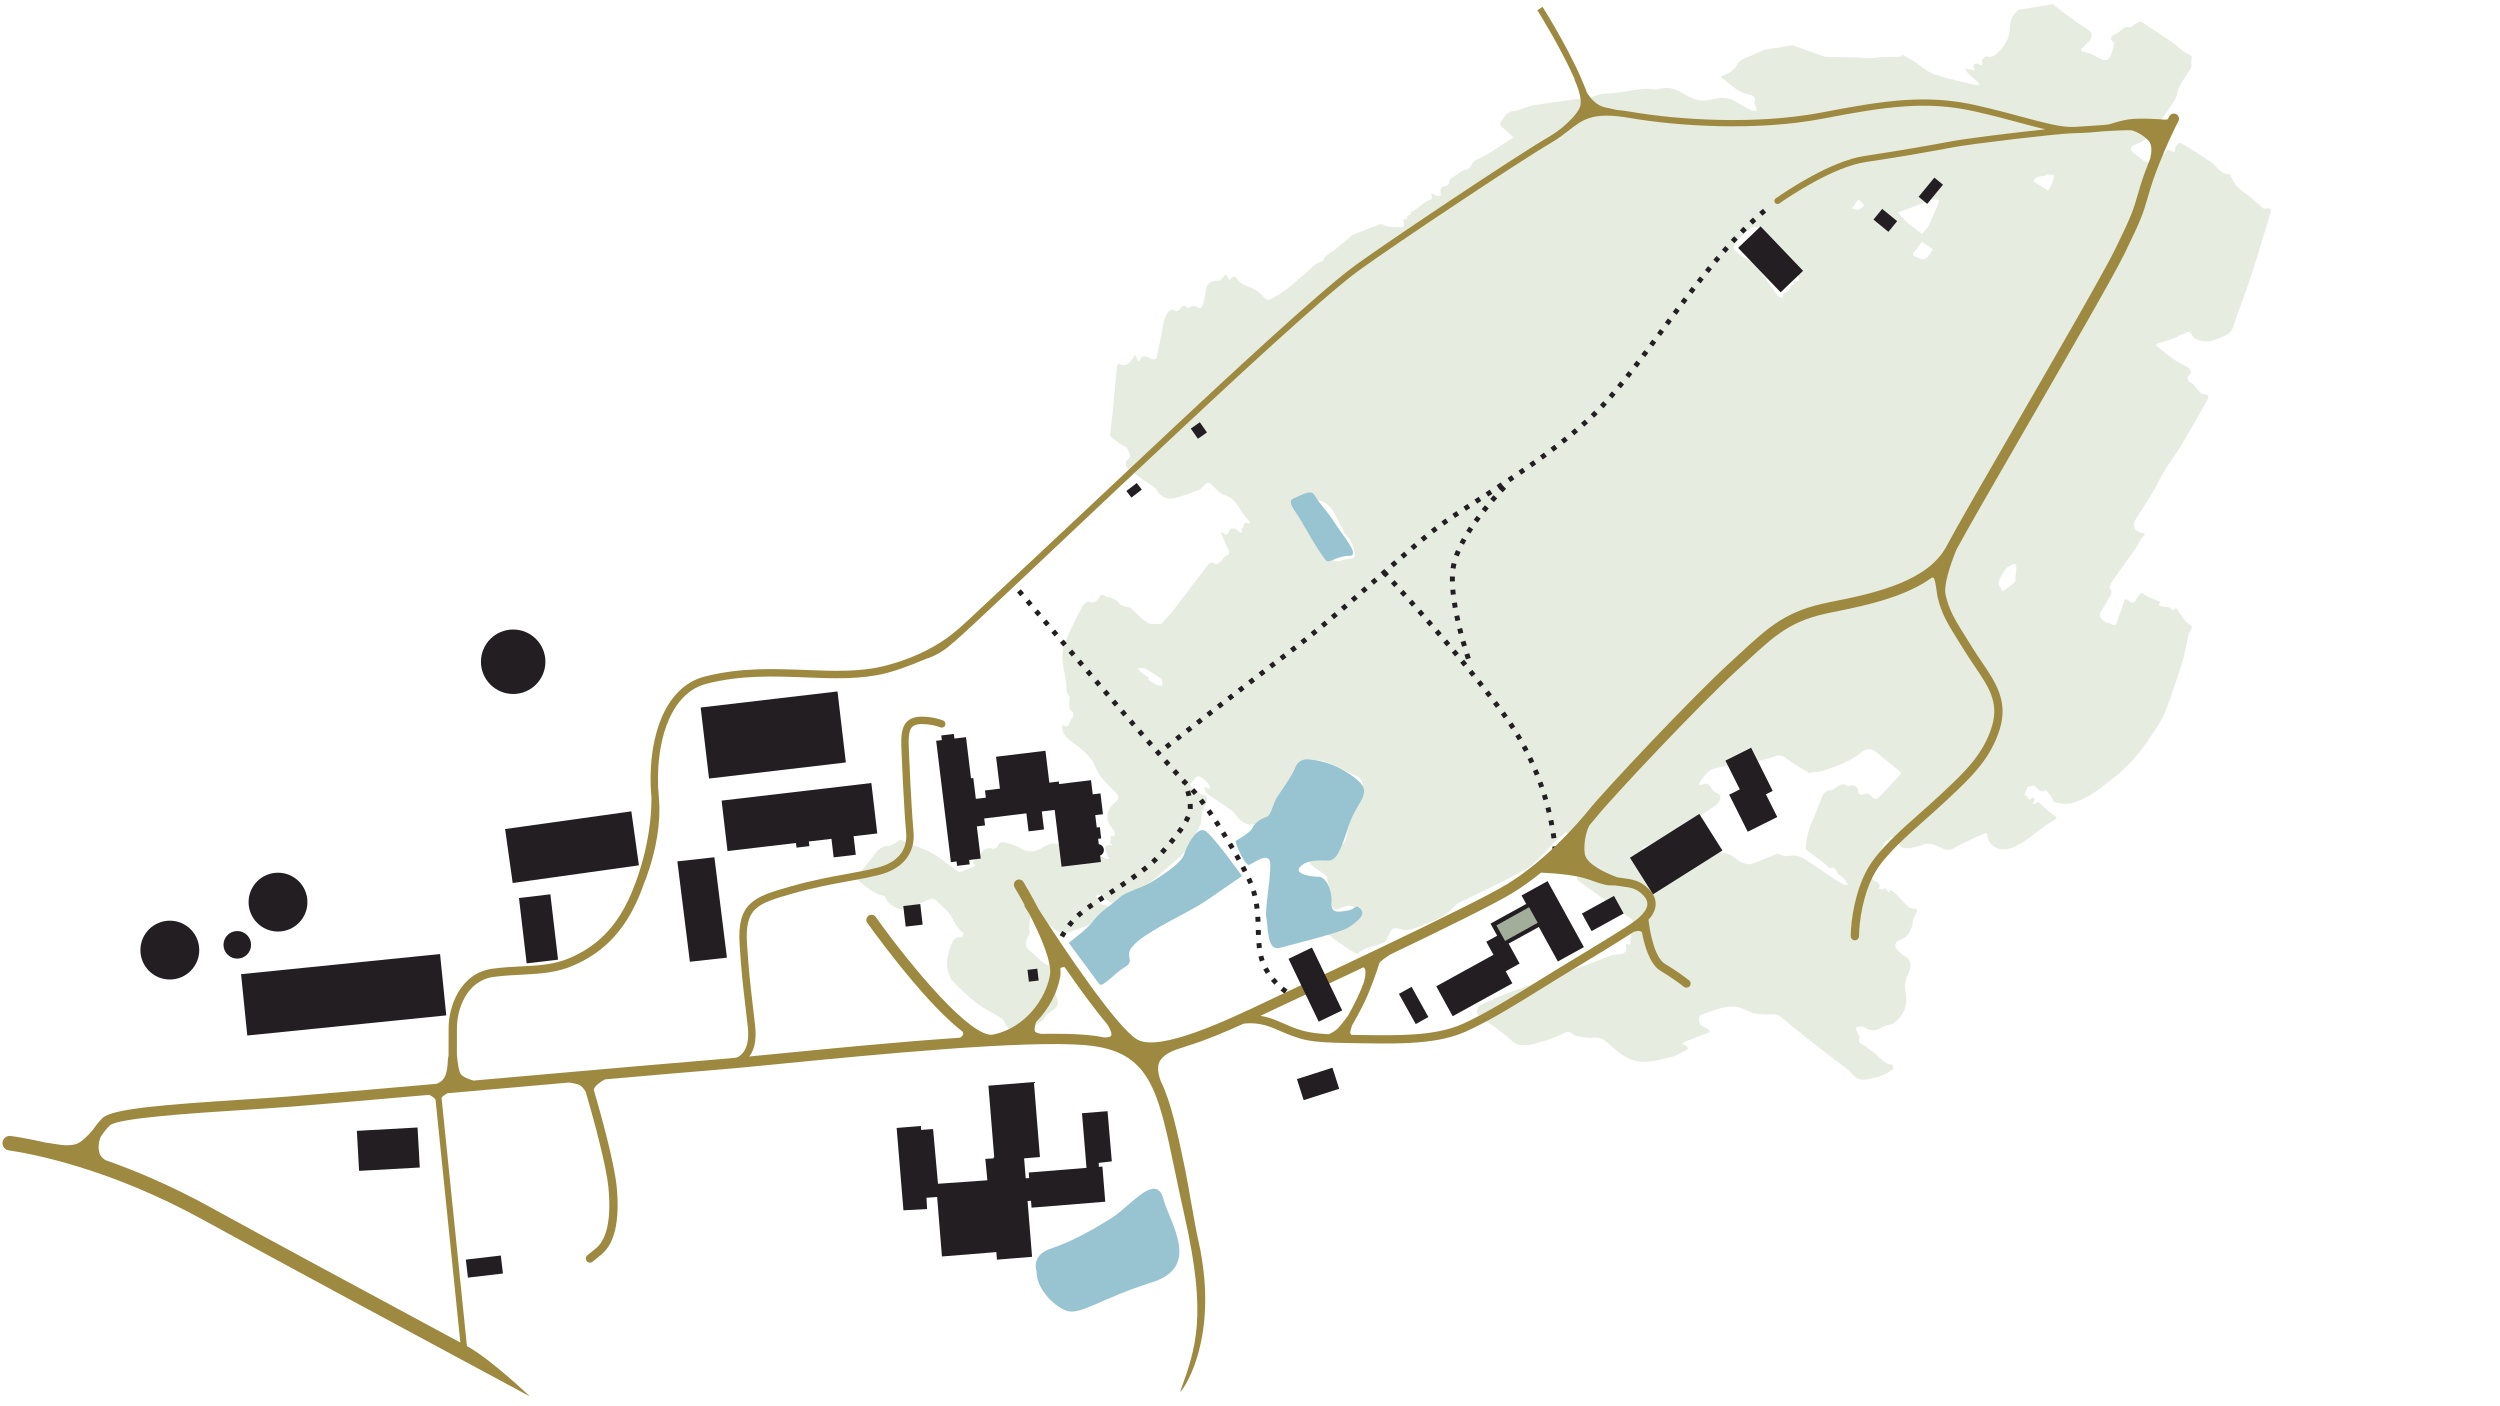
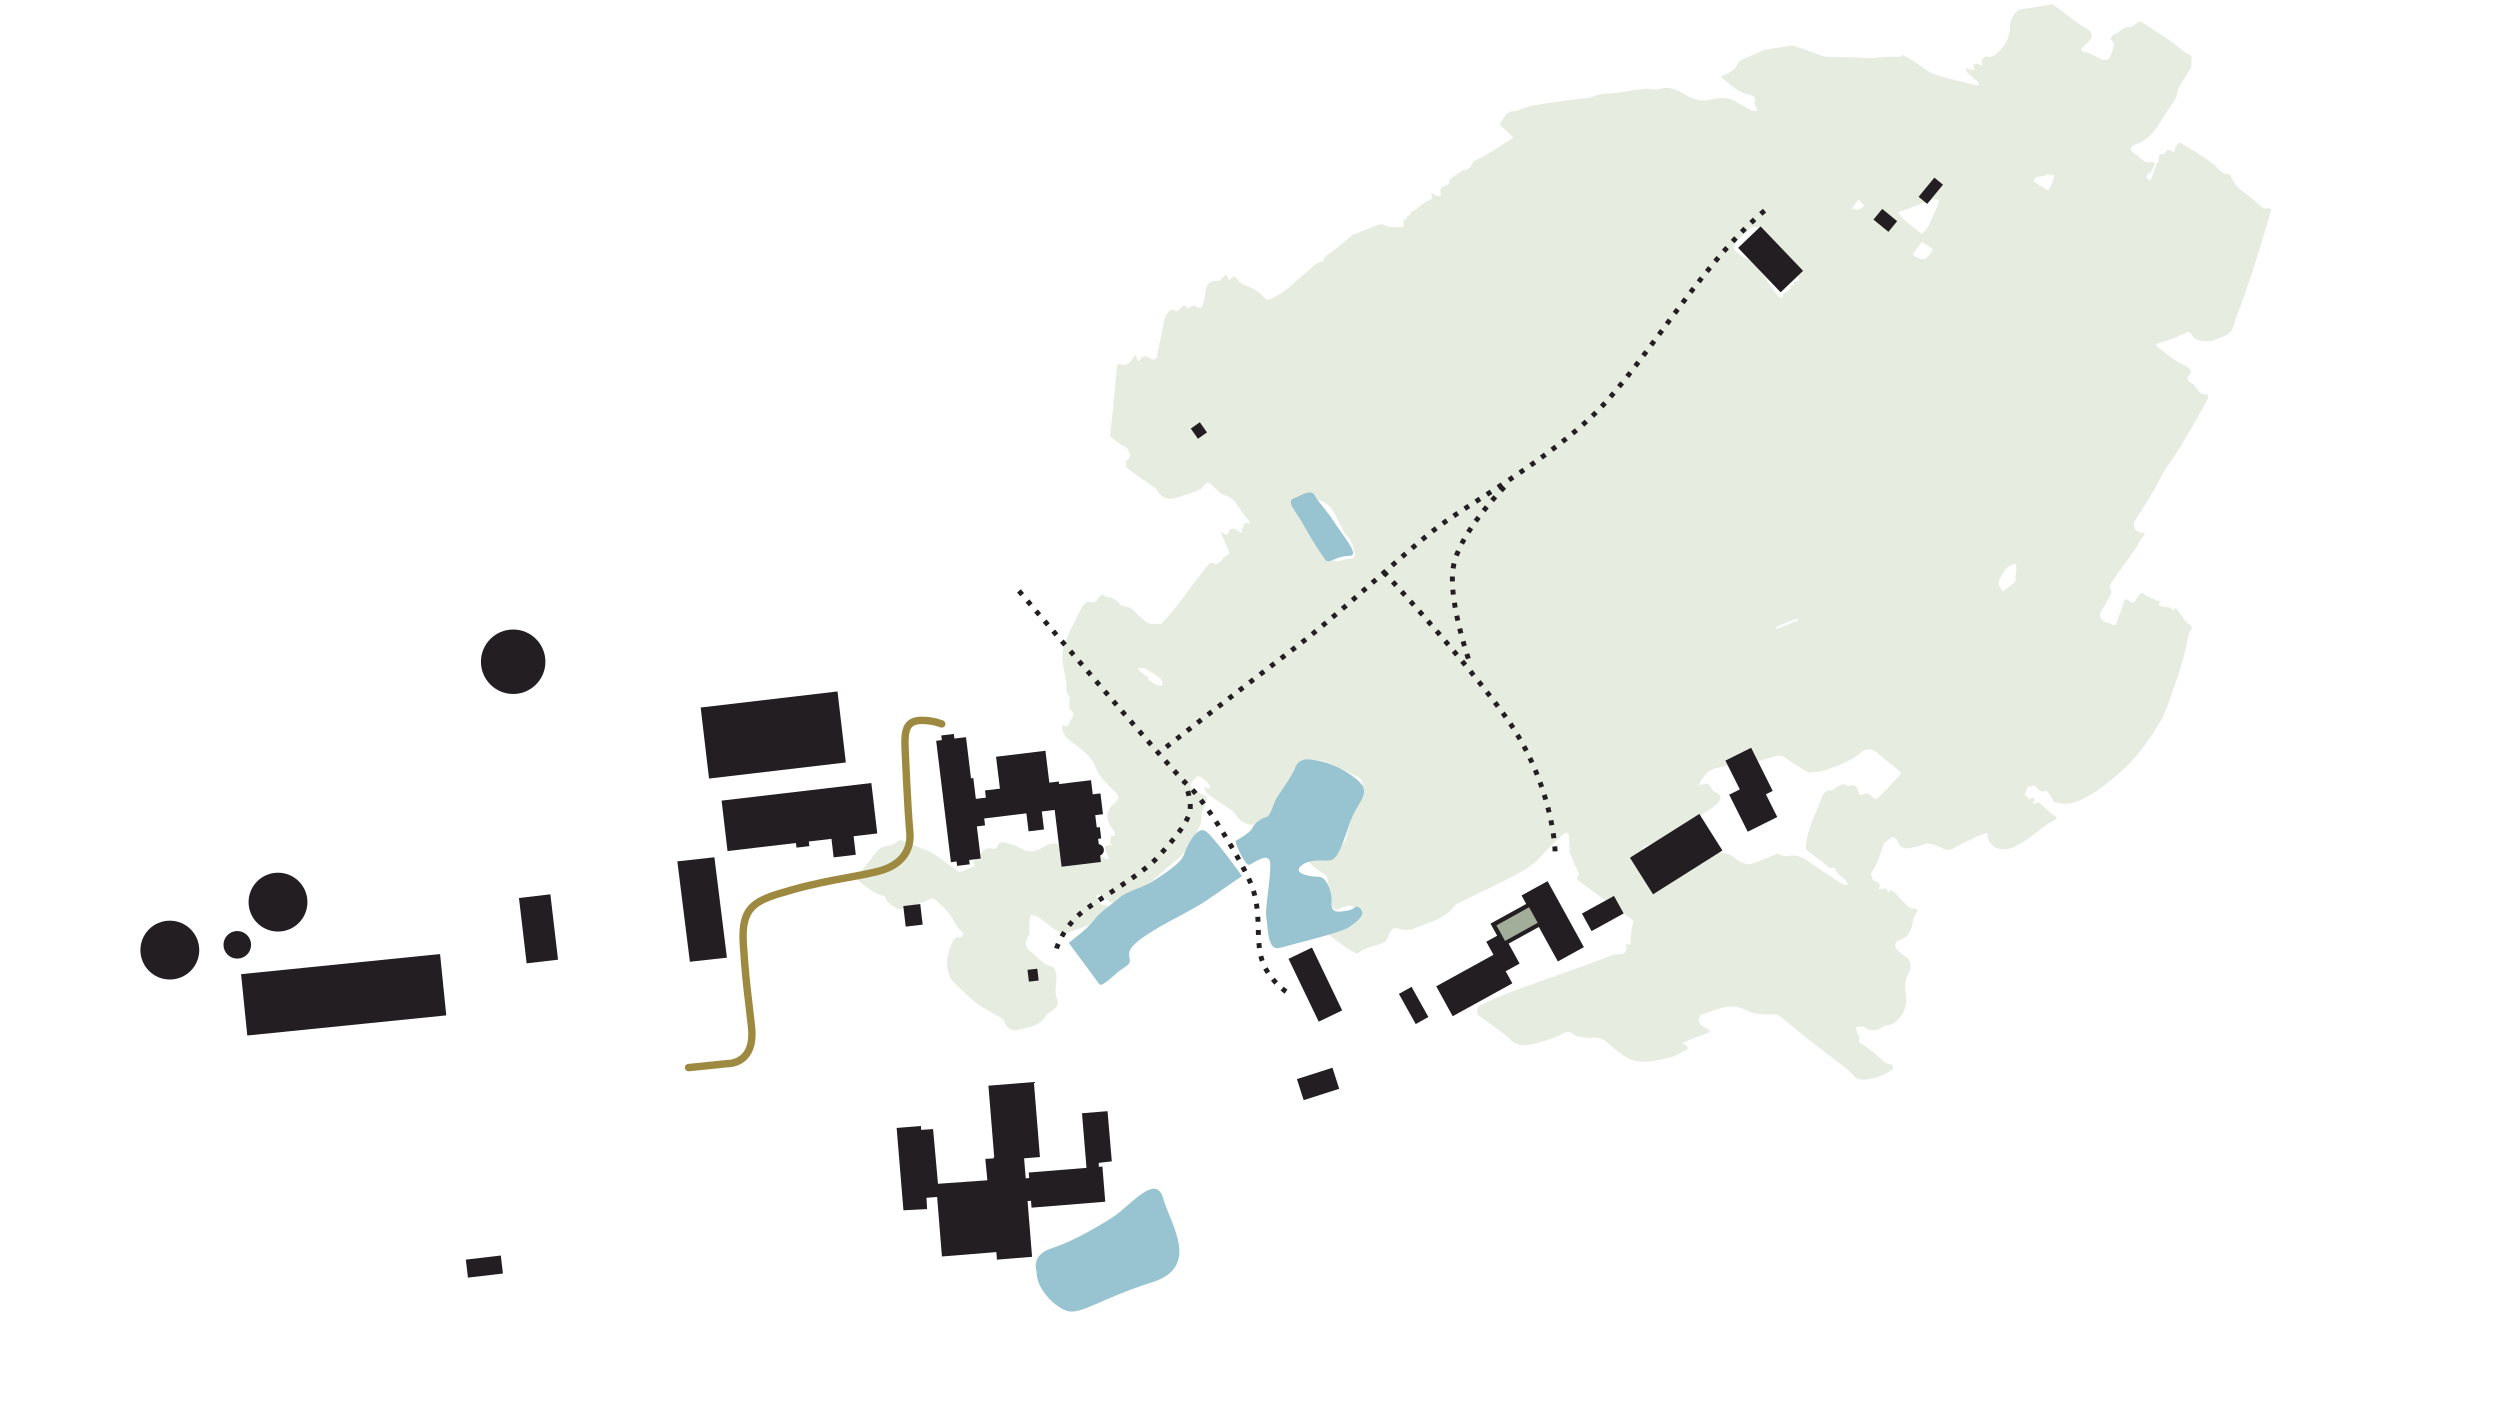
<svg xmlns="http://www.w3.org/2000/svg" id="Layer_1" data-name="Layer 1" viewBox="0 0 1600 900">
  <defs>
    <style>
      .cls-1 {
        fill: #e6ecdf;
      }

      .cls-2 {
        fill: #98c4d1;
      }

      .cls-3 {
        fill: #9e8940;
      }

      .cls-4 {
        fill: #221e21;
      }

      .cls-5 {
        fill: #a2ae99;
      }
    </style>
  </defs>
  <g>
    <path class="cls-1" d="m1129.49,31.82c5.96-.94,11.91-1.88,17.87-2.81,6.61,2.38,13.21,4.79,19.85,7.11.98.34,2.13.28,3.2.31,6.16.13,12.33.2,18.49.36,2.68.07,5.35.52,8.02.45,3.16-.09,6.31-.66,9.47-.81,3.15-.14,6.32.06,9.47-.07.66-.02,1.55-1.33,1.89-1.17,2.47,1.21,4.89,2.56,7.21,4.04,4.35,2.78,8.27,6.68,12.99,8.31,8.81,3.05,18.06,4.81,27.14,7.07.53.13,1.16-.16,1.75-.26-.31-.6-.48-1.34-.94-1.77-2.06-1.92-4.28-3.66-6.28-5.64-.79-.79-1.17-2-1.73-3.02,1.17.18,2.35.31,3.51.55.86.18,1.68.52,2.51.78-.25-.67-.61-1.33-.73-2.03-.11-.68-.23-1.83.1-2.03.7-.41,1.88-.71,2.52-.38,1.96,1.01,3.39,2.18,2.51-1.59-.2-.84,2.26-3.35,2.85-3.16,3.94,1.29,5.7-.83,8.29-3.33,4.48-4.3,6.63-9.14,6.86-15.11.18-4.7,1.88-8.64,5.83-11.44,7.21-1.13,14.42-2.27,21.63-3.41,5.38,4.03,10.71,8.11,16.14,12.05,2.62,1.9,5.67,3.28,8.02,5.43.86.79.92,3.61.16,4.71-1.59,2.32-4,4.08-5.95,6.18-.24.26.06,1.59.38,1.71,2.3.83,4.92,1.06,6.98,2.26,9.2,5.36,10.49,4.91,13.35-5.63.21-.75.27-2.05-.15-2.37-3.65-2.79-.36-4.92,1.24-5.43,3.21-1.01,4.76-5.31,9.01-4.18.89.24,2.25-1.26,3.38-1.98.23-.15,3.62-1.91,3.75-1.83,6.67,4.38,13.41,8.67,19.98,13.2,3.31,2.28,6.07,5.51,9.6,7.3,2.11,1.07,3.57,1.27,2.89,4.03-.42,1.73.33,3.9-.45,5.34-2.23,4.11-5.19,7.83-7.41,11.94-1.23,2.29-1.08,5.32-2.35,7.56-2.57,4.52-5.92,8.61-8.55,13.11-4.1,7.03-8.67,13.26-16.87,16.17-4.11,1.46-4.11,4.09-.28,6.35,3.31,1.95,5.47,6.48,10.53,4.92.46-.14,1.25.81,1.89,1.26-.66,1.53-1.11,3.2-2.04,4.55-.81,1.17-2.48,1.81-3.14,3.02-.33.59.72,1.98,1.28,2.94.05.08,1.47-.29,1.61-.68,1.21-3.27,2.27-6.6,3.37-9.92.43-.43,1.16-.8,1.25-1.29.44-2.28-.64-5.55,3.67-5.03.2.02.52-.34.65-.6,1.26-2.38,1.27-2.41,3.32-1.48,1.81.83,3.4,1.96,3.09-1.7-.09-1.09,2.88-3.59,3.24-3.38,6.49,3.81,12.85,7.85,19.12,12.03,4.15,2.76,6.47,8.22,12.52,8.33.56,0,1.03,1.95,1.64,2.94,1.08,1.75,1.95,3.77,3.42,5.1,2.96,2.68,6.33,4.91,9.42,7.46,2.36,1.95,4.52,4.14,6.86,6.11.43.36,1.36.38,1.98.23,3.28-.8,3.42.62,2.62,3.23-3.34,10.86-6.47,21.78-9.88,32.61-2.48,7.86-5.25,15.63-7.98,23.41-1.88,5.38-4.26,10.61-5.75,16.09-.89,3.28-2.86,4.86-5.55,6.09-1.83.83-3.76,1.45-5.57,2.32-4.51,2.14-13.2,1.47-14.98-2.29-2.26-4.78-4.57-1.3-6.75-.9-1.59.29-2.95,1.65-4.53,2.21-3.5,1.25-7.09,2.25-10.61,3.45-.67.23-1.2.88-1.79,1.33.6.41,1.22.78,1.78,1.22,3.28,2.59,6.41,5.41,9.85,7.75,2.98,2.02,6.42,3.38,9.44,5.35.96.63,1.98,3.16,1.75,3.35-3.6,2.98-3.02,5.07,1,6.89.63.28.9,1.26,1.45,1.81,1.67,1.69,3.32,4.61,5.12,4.72,4.7.3,3.59,2.37,2.22,4.79-5.38,9.5-10.7,19.03-16.32,28.39-3.44,5.72-7.54,11.04-11.05,16.72-2.51,4.07-4.37,8.53-6.82,12.63-3.73,6.23-7.79,12.27-11.59,18.46-1.94,3.15.06,7.22,3.8,7.78,2.39.36,3.39.44,1.08,2.87-2,2.1-2.94,5.14-4.65,7.57-4.53,6.45-9.3,12.73-13.8,19.21-1.24,1.78-3.17,5.08-2.55,5.81,2.27,2.69.36,4.51-.57,6.37-1.54,3.08-3.59,5.91-5.28,8.91-.42.76-.61,1.85-.44,2.7.41,2.07,3.52,4.43,5.26,4.26.31-.03.72-.06.92.1,3.92,3.29,4.44.26,5.34-2.68,1.01-3.29,2.62-6.41,3.49-9.73.68-2.59,1.05-3.9,3.76-1.58,1.99,1.71,3.64,1.01,4.67-1.55.5-1.25,1.62-2.29,2.59-3.3.25-.27,1.1-.27,1.49-.06,1.22.68,2.28,1.69,3.54,2.26,2.54,1.14,5.17,2.07,7.75,3.09-.23.25-.54.47-.67.76-.19.41-.49,1.15-.33,1.29,2.38,2.19,6.67-.23,8.49,3.45.03.07.39.09.44.02,2.53-3.17,3.13.41,4,1.37,2.12,2.3,3.37,5.77,5.88,7.25,3.06,1.81,2.51,2.51.9,4.96-1.34,2.04-1.34,4.96-1.93,7.48-.87,3.68-1.55,7.42-2.65,11.03-1.96,6.48-3.99,12.96-6.32,19.32-2.53,6.9-4.51,14.24-8.37,20.36-7.88,12.49-16.1,24.79-28.05,34.22-8.84,6.98-17.31,14.38-28.38,17.37-3.32.9-7.24.07-10.77-.55-.96-.17-1.46-2.5-2.32-3.74-1-1.45-2.16-2.79-3.26-4.18-2.54,2.21-5.16-.1-5.88-1.31-1.85-3.1-3.94-.21-5.7-.94-.79,1.9-1.58,3.8-2.37,5.7,2.06-1.08,2.45,5.35,5.2,1.15.57.52,1.71,1.4,1.63,1.52-2.48,3.89-.84,3.08,1.82,1.76.45-.23,1.73,1.01,2.53,1.69,2.46,2.1,4.65,4.6,7.35,6.32,2.63,1.68,3.06,2.09,0,3.82-9.26,5.24-16.44,13.49-26.68,17.39-7.22,2.75-14.86-.85-15.43-8.21-.04-.49-.25-.97-.38-1.45-2.59,1.02-5.24,1.91-7.75,3.11-4.49,2.13-9.01,4.23-13.28,6.74-3.1,1.82-5.72.95-8.45-.37-3.74-1.81-7.34-3.7-11.76-1.79-2.42,1.05-5.11,1.57-7.73,2.04-4.8.86-6.91-.7-8.35-5.16-.3-.92-2.75-2.16-3.2-1.84-2.25,1.61-5.24,3.33-5.99,5.65-1.95,6.07-3.85,12.06-7.41,17.44-.41.62.32,1.93.41,2.93.27,3.08,7.11,2.05,4.37,6.98.88.16,1.95.72,2.61.41,1.84-.88,1.71-.98,2.6.56.38.66,1.11,1.13,1.67,1.68-.09-4.31,2.02.18,2.79-.7,1.52,1.62,2.97,3.31,4.58,4.83,2.23,2.1,4.48,5.62,6.92,5.8,6.14.44,2.52,2.96,1.73,5.06-.38,1.01-1.01,2.02-1.05,3.05-.21,5.12-3.49,10.91-7.91,11.96-3.12.74-3.68,2.84-3.12,4.69.55,1.82,2.59,3.27,4.14,4.7,1.15,1.07,2.87,1.61,3.82,2.8,2.63,3.28,1.4,6.8-.12,10.09-1.68,3.63-2.23,7.04-1.46,11.23,1.48,8.07-.8,15.36-8.02,20.18-1.68,1.13-4.46.64-6.1,1.8-4.29,3.01-8.16,3.57-12.64.32-1.09-.79-3.46.17-5.24.32.42,1.32.78,2.67,1.3,3.95.35.85,1.54,1.89,1.32,2.37-1.96,4.2,2.12,4.34,3.9,5.93,1.59,1.41,3.35,2.66,5.11,3.86,3.89,2.64,6.25,7.62,11.86,7.77.22,0,.83,2.76.5,2.95-3.1,1.82-6.22,3.92-9.63,4.84-5.63,1.53-12.13,3.8-16.52-1.69-2.4-3-5.18-4.81-8.06-6.97-9.15-6.85-18.1-13.97-27.08-21.05-3.75-2.96-7.31-6.16-11.1-9.06-1.03-.79-2.61-1.36-3.89-1.28-6.28.39-12.51.18-18.16-2.76-10.18-5.29-19.12.22-28.32,3.01-2.25.68-1.96,5.55.18,7.02,1.17.8,2.58,1.24,3.72,2.07,1.03.76,2.91,1.69-.05,2.72-4.61,1.6-9.14,3.44-13.68,5.25-.92.37-1.71,1.05-2.57,1.59.73.26,1.55.4,2.18.81,1.78,1.16,2.61,2.36-.08,3.55-3,1.34-5.8,3.37-8.92,4.1-9.27,2.17-18.85,5.27-28.02.59-4.95-2.53-9.08-6.71-13.42-10.32-2.85-2.38-5.74-3.17-9.53-2.59-2.8.43-5.82-.77-8.76-.88-3.06-.12-4.61-4.52-8.68-2.28-4.3,2.37-9.03,4.15-13.78,5.44-4.68,1.28-9.28,3.1-14.5,2.27-4.44-.7-6.52-3.96-9.53-6.38-5.4-4.35-11.26-8.12-16.82-12.28-2.06-1.54-1.35-5.86.97-6.88,6.58-2.88,13.06-6.05,19.81-8.51,21.51-7.84,43.23-15.15,64.59-23.4,2.86-1.1,10.74,1.27,8.58-6.94,0-.04.54-.36.68-.29,3.55,1.9,2.12-1.06,2.3-2.36.45-3.3.47-6.7,1.39-9.86.63-2.18.29-2.89-1.52-4.17-11.04-7.8-21.94-15.79-32.82-23.8-1.83-1.35-1.67-1.52-.26-3.62.2-.3.22-.87.08-1.2-1.97-4.65-4-9.28-5.96-13.94-.11-.26.37-.71.34-1.06-.24-3.48-.47-6.97-.9-10.43-.04-.31-1.84-.89-2.2-.6-2.52,2.07-4.93,4.29-7.28,6.55-5.69,5.46-10.57,12.24-17.16,16.18-12.63,7.55-26.23,13.48-39.41,20.13-2.36,1.19-5.26,2.07-6.8,3.98-4.65,5.78-10.75,8.81-17.54,11.12-5.59,1.9-11.23,5.69-17,3.71-6.21-2.13-6.69,1.75-8.29,5.3-.4.9-.77,2.04-1.5,2.52-5.42,3.54-12.77,2.78-17.56,7.81-.12.12-.6.01-.85-.11-1.71-.87-3.53-1.6-5.1-2.69-4.51-3.13-9.01-6.29-13.32-9.69-1.64-1.29-2.76-3.26-4.11-4.92,2.5-.85,4.96-1.84,7.5-2.51,4.11-1.08,8.32-1.77,12.4-2.95,3.63-1.05,5.65-3.18,1.86-6.33-1.27-1.05-3.5-1.66-5.12-1.41-2.45.37-4.71,1.89-7.16,2.42-.74.16-2.49-1.22-2.66-2.1-1.15-5.97-1.94-12.01-3.02-17.99-.17-.93-1.05-1.92-1.87-2.52-2.59-1.93-5.51-3.47-7.89-5.61-1.62-1.47-2.55-3.7-3.8-5.59,2.27-1.31,4.41-3.11,6.85-3.81,3.61-1.03,7.48-1.08,11.16-1.92,3.71-.85,6.93-2.49,7.82-6.82.87-4.22,1.78-8.45,3.07-12.55,2.02-6.43,4.27-12.79,6.61-19.1,1.48-3.98-.45-5.98-3.68-7.54-5.49-2.65-10.93-5.38-16.44-7.98-6.11-2.89-13.72-3.02-17.75,3.23-5.96,9.22-12.1,18.34-18.53,27.23-5.68,7.85-15.26,12.41-22.26,4.87-1.53-1.65-2.59-3.84-4.35-5.12-5.06-3.68-10.42-6.93-15.52-10.54-1.03-.73-1.45-2.31-2.09-3.53-.19-.35-.16-.82-.23-1.23.39.22.76.53,1.18.65.93.27,1.89.44,2.84.65-.32-1.03-.37-2.28-1.01-3.03-1.29-1.52-2.8-2.91-4.43-4.05-.88-.62-2.83-1.21-3.2-.8-1.67,1.79-4.49,4.49-4.01,5.85.73,2.11,3.75,3.51,5.94,4.99,1.46.99,4.14,1.28,4.53,2.47.48,1.44-.82,3.51-1.42,5.28-.57,1.66-1.45,3.23-1.81,4.92-.57,2.71-.07,5.89-1.32,8.16-4.14,7.57-7.23,15.57-14.55,21.45-11.06,8.88-20.63,19.53-33.92,25.56-6.94,3.15-7.91,3.31-13.43-1.87-.85-.8-2.35-.97-3.59-1.23-.22-.05-.97,1.3-.93,1.33,2.12,1.71,1.92,6.07,6.19,5.43.39-.06,1.44,1.57,1.39,1.62-3.54,3.57-6.78,7.63-10.9,10.36-3.56,2.35-8.21,2.99-12.23,4.73-3.78,1.63-7.32,1.06-10.48-.93-3.66-2.31-6.84-5.36-10.44-7.77-1.54-1.04-3.62-1.28-5.45-1.89-.31,2.35-.72,4.7-.9,7.06-.15,2.05.79,4.68-.17,6.07-3.01,4.36-2.6,7.75,1.55,10.82,4.3,3.18,7.2,8.2,13.2,9.31,1.28.24,2.69,3.47,2.82,5.4.33,4.85-1.43,10.28.21,14.48,2.34,5.99-1.74,7.2-4.67,9.72-.46.4-1.37.47-1.6.92-3.65,7.29-11.09,8.06-17.68,9.84-3.93,1.06-7.84-.08-9.36-4.96-.36-1.17-1.72-2.22-2.87-2.93-4.86-2.98-10.16-5.38-14.66-8.81-5.43-4.14-10.36-8.97-15.19-13.81-1.64-1.64-2.69-4.12-3.37-6.41-1.73-5.88-.43-11.57,1.84-17.11,1.21-2.97,2.29-5.94,6.57-5.04.3.06,1.57-2.53,1.45-2.62-3.76-2.77-5.61-6.73-7.87-10.66-2.27-3.93-6.32-6.84-9.58-10.21-1.75-1.8-3.04-1.63-5.56-.43-5.48,2.61-11.42,4.61-17.38,5.7-2.24.41-5.29-2.1-7.56-3.82-1.45-1.1-1.92-4.34-3.25-4.61-6.96-1.44-11.7-6.2-16.87-10.33-.38-.3-.24-1.89.2-2.46,3.64-4.7,7.65-9.13,11.04-14,2.33-3.35,5.03-5.06,9.07-5.15,1.2-.03,2.42-.93,3.57-1.54,1.39-.73,3.18-2.59,4.02-2.22,5.08,2.28,10.27,4.19,15.43,6.19,6.81,2.63,12.55,7.98,18.76,12.15,1.18.79,2.63,2.46,3.49,2.2,3.45-1.05,6.73-2.69,10.06-4.12-3.83-3.07,1.1-3.87,1.85-5.13,1.86-3.13,3.93-7.2,9.17-5.65.83.24,2.74-.62,2.98-1.35,1.43-4.35,4.72-2.59,7.16-2.06,2.87.62,5.75,1.83,8.27,3.37,5.29,3.23,10.15,1.41,14.53-1.3,4.21-2.62,7.93-2.64,11.96-.26,3.92,2.32,7.79,4.74,11.74,7.01,1.07.61,3.52,2.43,1.87-1.28,1.89-.69,3.83-1.35,2.77-4.05.37.29.7.63,1.1.86,2.89,1.67,5.75,3.39,8.71,4.91,1.08.55,2.43.57,3.65.84-.49-.96-1.12-1.87-1.44-2.89-.76-2.39-3.28-6.1,1.56-6.11,4.22,0,.26-.91.3-1.18.23-1.6.27-3.23.6-4.81.03-.14,1.59.02,2.44.05-.23-1.25-.03-2.89-.76-3.69-5.5-6.02-5.49-12.28.64-17.4,3.12-2.61,3.06-4.45.15-7.16-3.43-3.19-6.76-6.61-9.49-10.39-2.44-3.38-3.51-7.79-6.1-11.02-2.8-3.49-6.46-6.39-10.1-9.07-3.91-2.88-8.03-5.35-8.05-10.95,0-.44.26-.88.4-1.32,4.2,2.85,4.02-2.07,5.28-3.46,1.24-1.35,3.05-4.22-.56-6.16-.78-.42-.53-2.89-.6-4.42-.06-1.47.74-3.64.03-4.31-2.77-2.61-1.43-5.93-1.93-8.82-1.43-8.26-4.21-16.76-1.05-25,3.15-8.19,7.33-16.01,11.35-23.83.74-1.44,3.55-3.37,4.31-2.98,3.05,1.58,4.79-.16,5.93-2.05,1.54-2.55,2.71-3.1,4.96-.92.51.5,1.92-.07,2.73.29,1.59.7,3.12,1.58,4.52,2.6.95.69,1.47,2.12,2.48,2.56,1.98.86,4.58.71,6.18,1.94,3.67,2.8,6.54,6.78,10.45,9.1,2.36,1.4,6.04.58,9.13.74.08,0,.16-.26.26-.38,2.84-3.27,5.84-6.42,8.48-9.83,6.46-8.34,12.64-16.9,19.2-25.16,1.45-1.82,2.83-5.45,6.69-2.82.48.32,2.32-.97,3.28-1.81,1.13-.99,1.76-2.88,3-3.33,3.23-1.18,2.59-2.78,1.41-5.08-1.46-2.83-2.57-5.85-3.82-8.79-.22-.51-.37-1.04-.55-1.57.49.24,1,.46,1.48.72,2.75,1.49,2.63,1.44,3.99-2.04.25-.62,2.02-1,3.01-.88.96.12,1.82,1.04,2.71,1.62,1.71,1.11,3.22,1.93,1.91-1.32,2.14-.4.56-5.88,4.78-3.48.2.11.56-.05.84-.08-.22-.53-.33-1.14-.67-1.57-1.75-2.23-3.83-4.26-5.28-6.67-2.65-4.38-5.13-8.52-10.7-10.01-2.28-.61-4.21-2.9-6.05-4.7-4.24-4.15-4.17-4.21-8.19.1-.52.56-1.13,1.18-1.82,1.42-5.32,1.86-10.58,3.97-16.03,5.33-4.83,1.21-9.07-1.38-11.38-5.83-.34-.66-1.18-1.09-1.83-1.55-5.53-3.91-11.16-7.69-16.54-11.78-1.92-1.46-1.28-5,.26-5.74.83-.4,1.78-2.58,1.47-2.95-1.41-1.68-1.01-4.31-3.68-5.45-2.83-1.21-5.24-3.44-7.78-5.29-.6-.43-1.44-1.19-1.39-1.73.38-4.47,1.02-8.92,1.45-13.39,1.02-10.41,1.96-20.83,3.01-31.24.04-.43,1.14-1.21,1.37-1.09,4.64,2.33,6.76-.87,8.93-3.97.37-.54.62-1.16.93-1.74.41.4,1.08.74,1.18,1.21.84,3.75,1.8,3.12,3.31.28.29-.55,1.98-.76,2.84-.51,1.49.43,2.77,1.56,4.26,1.97.69.2,2.31-.45,2.41-.94,1.66-7.73,3.15-15.5,4.65-23.27.46-2.42,1.21-4.27,3.03-6.43,2.52-3,3.88.34,5.72-.41,2.05-.84,3.3-6.07,6.61-1.56.19-.23.34-.61.58-.68,1.39-.43,3.39-1.58,4.11-1.05,4.88,3.63,4.75-.9,5.58-3.34.69-2.04.79-4.28,1.16-6.43.81-4.72,3.45-6.57,8.23-6.31.94.05,2.01-1.38,2.93-2.23.58-.54,1-1.25,1.5-1.89.54.67,1.14,1.29,1.6,2.02.29.47.36,1.08.53,1.62.26-.11.61-.14.76-.33,3.38-4.28,4.46.35,6.39,1.63.86.57,1.59,1.42,2.52,1.78,4.42,1.72,8.88,3.34,12.05,7.13,2.32,2.77,2.89,3.13,6.04,1.5,3.33-1.72,6.6-3.69,9.56-5.97,3.98-3.07,7.5-6.71,11.46-9.79,3.64-2.84,6.3-7.16,11.41-7.93.17-.02.3-.47.4-.73,1.24-3.64,4.91-4.63,7.47-6.82,3.26-2.77,6.6-5.43,9.89-8.16.29-.24.39-.81.7-.93,4.83-1.94,9.64-3.92,14.54-5.67,2.04-.73,3.58-2.3,6.62-.71,3.1,1.63,7.41.96,11.2,1.23.33.02.85-.47,1.02-.85.66-1.48-2.08-4.58,2.14-4.35-1.71-2.64,3.52-1.93,2.14-4.41,4.84-1.64,7.64-6.55,12.7-7.92.55-.15,1.35-1.39,1.19-1.8-1.55-4.07.09-2.2,1.82-1.13.95.58,2.35.43,3.55.61.02-.52.13-1.06.05-1.57-.53-3.57.21-4.51,3.74-5.17.62-.12,1.5-.99,1.55-1.58.19-2.08,1.09-3.34,3.01-4.3,2.46-1.24,4.57-3.79,7.05-4.13,2.11-.28,2.76-.71,3.86-2.36.94-1.4,1.17-3.15,3.72-4.24,6.56-2.79,12.44-7.16,18.57-10.93,1.7-1.05,3.34-2.2,5.01-3.3-1.3-1.26-2.59-2.54-3.91-3.78-1.27-1.18-2.66-2.23-3.84-3.49-.46-.48-.91-1.7-.66-2,2.42-2.89,3.25-7.1,8.4-7.6,4.31-.42,8.38-2.98,12.7-3.71,10.2-1.74,20.49-2.96,30.76-4.35,1.66-.22,3.41,0,5.02-.41,3.35-.83,6.63-2.78,9.93-2.78,8.76,0,17.16-2.39,25.78-3.05,3.16-.24,6.65,1.03,9.51.11,7.31-2.35,12.76,1.71,18.3,4.7,4.62,2.48,8.71,3.34,13.94,2.14,5.26-1.21,10.92-2.11,16.14,1.11,3.44,2.12,7.02,4.06,10.63,5.87.86.43,2.13.05,3.21.05-.23-1-.41-2.01-.72-2.98-.26-.8-1.2-1.84-.95-2.28,2.26-3.97-3.02-4.97-3.39-5.04-6.97-1.29-11.59-6.22-16.77-10.22-1.68-1.3-1.16-1.56.95-2.34,2.96-1.1,6.56-3.16,7.71-5.76,1.7-3.86,4.58-4.59,7.73-5.82,3.53-1.38,6.94-3.08,10.41-4.65m-30.19,459.67c-4.7.91-5.7,1.58-10.34,7.65-.72.94-1.23,2.1-1.55,3.24-.08.27,3.47-.34,4.08-.78.29-.21,1.09.09,1.57.33,2.36,1.19,2.28,4.24,5.49,5.52,4.29,1.72,2.62,5.6-.55,8.03-3,2.3-6.3,4.22-9.35,6.48-10.51,7.78-21.74,14.23-33.88,19.16-1.73.7-4.58.81-3.35,4.35.66,1.88-.59,5.04.5,6.03,3.42,3.12,7.25,6.2,11.49,7.82,1.86.71,5.28-1.88,7.68-3.45,8.14-5.31,13.45-7.53,22.86-9.09.44-.07.82-.53,1.26-.61,5.34-.92,10.49-.88,14.97,2.83,1.33,1.1,2.68,2.34,4.24,2.93,2,.75,4.49,1.74,6.29,1.15,5.72-1.86,11.2-4.45,16.84-6.61.6-.23,1.57.69,2.41.88,1.46.33,3.09,1.01,4.43.67,4.58-1.17,8.39.24,12.07,2.74,7.39,5.03,14.79,10.06,22.29,14.93,1.15.74,2.88.6,4.34.86-.93-1.4-1.7-2.94-2.82-4.15-1.37-1.46-3.69-2.35-4.43-4-1.34-2.99-1.21-3.28-4.66-2.85-.32.04-.75-.37-1.07-.64-1.12-.96-2.16-2.03-3.34-2.92-3.59-2.73-7.28-5.34-10.79-8.17-.43-.35-.09-1.71-.04-2.6.66-11.4,6.89-21.01,10.37-31.5.54-1.62,2.91-3.95,4.14-3.78,4.57.64,7.26-6.75,12.35-2.66.05.04.26-.16.41-.21,2.68-1.03,5.74.13,5.97,2.75.51,5.56,4.39,1.4,6.48,2.16,2.27.83,3.83,5.66,7.23,2.12,4.59-4.77,9.05-9.66,13.53-14.54.26-.28.39-1.14.21-1.29-5.04-4.17-10.26-8.13-15.18-12.44-3.55-3.11-7.12-2.8-10.27-.17-7.13,5.95-15.74,8.71-24.2,11.77-2.2.79-4.78.54-7.18.79-.74.08-1.67.62-2.16.33-3.92-2.28-7.81-4.63-11.61-7.1-2.82-1.83-5.16-4.8-9.12-3.56-6.88,2.14-13.6,4.39-21.07,4.43-5.52.03-11.03,2.04-16.54,3.17m-239.25-133.21c1.4-.22,2.8-.56,4.2-.64,2.92-.17,3.25-1.65,2.65-4.16-.95-3.98-1.74-7.83-5.2-10.74-1.55-1.3-2.05-3.8-3.16-5.67-4.1-6.9-5.75-15.81-16.28-17.04-5.17-.61-8.05,1.98-10.88,5.03-2.65,2.85-.54,5.81,1.11,8.15,4.46,6.28,9.48,12.17,13.83,18.52,3.43,5,6.63,9.54,13.72,6.56m282.42-171.13c.11.12.21.25.32.37,1.11-.92,2.22-1.84,3.31-2.77.01,0-.27-.26-.24-.37.11-.58.1-1.42.47-1.67.54-.36,1.36-.3,2.07-.41-.27-.78-.55-1.55-.82-2.32.29.1.59.33.86.29,1.04-.15,2.07-.37,3.1-.57-.26-1.27-.13-2.87-.85-3.77-3.33-4.16-6.94-8.08-10.35-12.17-4.49-5.39-8.79-10.95-13.36-16.27-2.2-2.56-4.88-3-7.6-.38-1.9,1.84-4.13,3.37-5.81,5.38-1.66,1.98-4.46,5.14-3.86,6.44,1.17,2.52,4.26,4.25,6.77,6.02,2.08,1.46,5.01,2.02,6.58,3.83,3.29,3.79,5.94,8.14,8.85,12.27,1.98,2.8,3.84,5.7,5.99,8.36.64.79,2.08.93,3.16,1.36.05-.81-.03-1.67.22-2.43.15-.47.79-.8,1.21-1.19m87.67-37.32c1.94-2.37,3.41-3.62,4.19-5.22,2.15-4.4,4.04-8.92,5.95-13.43.42-.99.54-2.12.8-3.18-1.32-.12-2.79-.69-3.93-.3-5,1.71-9.9,3.73-14.85,5.59-2.55.96-5.13,1.83-7.69,2.73,1.94,2.08,3.74,4.33,5.86,6.2,2.76,2.44,5.79,4.58,9.67,7.6m51.6,228.8c3.67-3.06,8.44-5.38,8.29-7.31-.25-3.21.78-6.18.42-9.24-.05-.47-1.28-1.31-1.53-1.18-1.81.97-3.98,1.79-5.14,3.33-1.96,2.61-3.79,5.57-4.63,8.66-.4,1.49,1.56,3.62,2.59,5.73m27.44-266.93c.06.27.12.55.18.83-2.05.32-4.17.43-6.12,1.07-.81.27-1.24,1.67-1.84,2.55,3.18,1.97,6.36,3.94,9.54,5.91.92-1.7,2.02-3.34,2.71-5.12.59-1.54.72-3.25,1.05-4.89-1.84-.12-3.68-.23-5.52-.35m-71.89,48.04c-2.87-1.98-4.96-3.6-7.28-4.76-.23-.12-1.83,2.55-2.85,3.88-.84,1.1-1.85,2.09-2.61,3.24-.26.4-.21,1.55,0,1.62,2.38.93,5.07,2.76,7.14,2.23,1.97-.5,3.31-3.51,5.62-6.22m-501.78,274.2c-.26.35-.53.7-.8,1.06,1.98,1.23,3.89,2.62,5.99,3.62.98.47,2.33.17,3.51.22-.4-1.5-.32-3.62-1.29-4.38-3.21-2.49-6.7-4.66-10.29-6.57-1.16-.62-2.96-.07-4.46-.05.62.78,1.13,1.68,1.87,2.3,1.12.94,2.4,1.69,3.61,2.52.62.42,1.24.86,1.86,1.29m457.74-302.31c-1.33-1.36-2.56-2.62-3.8-3.89-1.44,1.9-2.87,3.8-4.31,5.7,1.45.32,3.04,1.15,4.32.83,1.45-.37,2.64-1.79,3.78-2.64m-41.87,265.1c-.63-.33-1.07-.74-1.31-.65-4.24,1.56-8.46,3.15-12.64,4.85-.41.17-.54,1.05-.79,1.61.52-.12,1.06-.17,1.55-.36,3.79-1.47,7.57-2.96,11.35-4.46.54-.21,1.03-.54,1.84-.98" />
    <path class="cls-2" d="m663.45,813.8s-4.16-10.39,9.35-14.8c13.51-4.41,29.17-13.38,39.84-20.32,10.67-6.93,27.15-28.33,31.8-11.7,4.66,16.62,24.41,43.9-7.35,53.78-31.77,9.89-45.54,21.15-54.37,18.16-8.84-2.99-19.72-15.04-19.27-25.11" />
    <path class="cls-2" d="m683.97,603.39s12.44-9.15,16.21-14.54c3.78-5.38,12.91-11.07,16.65-14.63,3.73-3.56,14.51-6,20.83-10.14,6.32-4.15,18.28-11.38,20.14-17.24,1.85-5.86,8.48-18.68,13.85-14.91,5.39,3.77,23.26,28.74,23.26,28.74,0,0-12.97,8.82-21.59,14.85-8.61,6.02-24.55,13.7-30.54,17.31-5.98,3.62-14.45,8.25-18.66,13.73-4.2,5.48,2.38,8.53-4.04,12.24-6.41,3.72-14.58,13.71-16.56,10.99-1.98-2.73-19.56-26.41-19.56-26.41" />
    <path class="cls-2" d="m790.76,538.25c.25,3.11,6.38,16.24,8.87,15.22,2.49-1.01,11.77-8.09,13.13-2.06,1.37,6.04-3.49,30.71-2.33,35.88,1.17,5.18.36,21.67,8.46,19.39,8.1-2.28,39.06-9.72,44.18-13.14,5.12-3.42,11.34-8,7.77-11.73-3.56-3.73-3.11.25-8.39.98-5.27.73-10.78,2.43-10.28-5.39.5-7.82-3.7-16.39-8.2-16.27-4.51.11-16.26-1.77-11.87-6.39,4.4-4.62,12.22-4.12,17.69-3.99,5.46.12,7.85-5.4,13.5-22.54,5.65-17.14,17.1-20.63,2.96-31.03-14.13-10.41-25.07-10.66-28.81-11.18,0,0-6.1-.89-8.38,5.06-2.29,5.95-9.59,15.76-11.92,19.46-2.34,3.7-3.71,11.72-6.73,12.39-3.02.68-7.71,4.01-8.85,6.99-1.14,2.98-10.81,8.33-10.81,8.33" />
    <path class="cls-4" d="m705.91,521.11l-1.62-13.34-4.94.6-1.1-9.05-20.41,2.48-.19-1.64-6.09.73-2.48-20.41-31.61,3.84,2.48,20.41-9.55,1.16.56,4.61-6.42.78-1.62-13.34-1.48.18-3.2-26.34-7.41.9-.36-2.96-8.06.98.36,2.96-3.62.44,9.43,77.69,3.62-.44.34,2.8,8.06-.98-.34-2.79,7.4-.9-2.49-20.58,1.48-.18,3.79-.46-.54-4.44,26.99-3.28,1.4,11.52,9.87-1.2-1.4-11.52,8.23-1,4.41,36.37,25.19-3.05-.5-4.1c1.56-.63,2.57-2.23,2.36-3.98-.21-1.75-1.58-3.06-3.24-3.3l-.42-3.44,1.98-.24-.88-7.24-1.97.24-.96-7.9,4.94-.6Z" />
  </g>
  <polygon class="cls-4" points="461.82 512.39 465.61 544.67 509.41 539.52 509.77 542.48 518 541.52 517.65 538.55 532.14 536.85 533.54 548.71 547.7 547.04 546.3 535.18 561.45 533.4 557.66 501.13 461.82 512.39" />
  <polygon class="cls-4" points="448.43 452.81 453.78 498.27 541.34 487.97 536 442.52 448.43 452.81" />
  <polygon class="cls-4" points="433.5 551.28 441.52 615.52 465.23 612.9 457.21 548.65 433.5 551.28" />
  <rect class="cls-4" x="334.55" y="573.38" width="20.23" height="42.11" transform="translate(-67.02 44.29) rotate(-6.7)" />
  <rect class="cls-4" x="155.96" y="616.91" width="128" height="39.46" transform="translate(-63.01 25.4) rotate(-5.78)" />
  <rect class="cls-4" x="578.8" y="579.22" width="10.94" height="13.26" transform="translate(-64.24 72.02) rotate(-6.69)" />
  <rect class="cls-4" x="658.06" y="620.24" width="6.3" height="7.63" transform="translate(-68.52 81.72) rotate(-6.72)" />
  <rect class="cls-4" x="298.75" y="804.79" width="22.55" height="11.6" transform="translate(-92.61 41.79) rotate(-6.71)" />
-   <rect class="cls-4" x="229.11" y="722.63" width="38.91" height="25.65" transform="translate(-40.33 14.89) rotate(-3.17)" />
  <polygon class="cls-4" points="973.78 573.1 976.77 578.53 953.92 591.11 958.18 598.86 951.21 602.7 955.82 611.06 919.19 631.23 929.72 650.37 967.9 629.34 963.64 621.6 972.54 616.69 965.51 603.91 984.87 593.25 997.03 615.33 1013.69 606.15 990.44 563.93 973.78 573.1" />
  <rect class="cls-4" x="1014.07" y="578.18" width="23.43" height="12.82" transform="translate(-154.76 567.16) rotate(-28.83)" />
  <rect class="cls-4" x="900.1" y="632.37" width="9.28" height="22.11" transform="translate(-198.81 522.05) rotate(-29.14)" />
  <polygon class="cls-4" points="1120.73 478.56 1104.26 486.79 1113.47 505.2 1106.68 508.59 1118.54 532.32 1137.45 522.89 1130.18 508.35 1134.53 506.17 1120.73 478.56" />
  <rect class="cls-4" x="831.64" y="686.58" width="23.88" height="14.15" transform="translate(-171.41 290.44) rotate(-17.76)" />
-   <rect class="cls-4" x="721.63" y="311.18" width="8.4" height="5.31" transform="translate(-40.84 507.59) rotate(-37.57)" />
  <rect class="cls-4" x="763.73" y="271.5" width="7.07" height="7.96" transform="translate(-19.12 490.36) rotate(-35.03)" />
  <rect class="cls-4" x="1123.24" y="146.3" width="19.9" height="39.35" transform="translate(199.61 829.38) rotate(-43.73)" />
  <rect class="cls-4" x="1202.2" y="134.87" width="8.84" height="12.38" transform="translate(331.86 984.05) rotate(-50.61)" />
  <rect class="cls-4" x="1227.71" y="118.46" width="15.89" height="7.13" transform="translate(357.26 999.61) rotate(-50.61)" />
  <g>
    <path class="cls-2" d="m853.25,333.13c6.73,10.63,17.82,22.72,10.1,22.65-7.72-.07-12.88,5.17-14.76,2.88-1.88-2.3-6.55-8.95-13.35-21.01-6.8-12.06-12.38-16.7-6.97-18.83,5.41-2.12,10.87-6.08,13.23-1.62,2.37,4.45,8.23,10.38,11.75,15.93" />
    <path class="cls-4" d="m652.97,381.62l-2.06-2.42,2.41-2.05,2.06,2.42-2.41,2.05Zm5.49,6.44l-2.06-2.41,2.41-2.05,2.06,2.41-2.4,2.05Zm5.48,6.43l-2.06-2.41,2.4-2.05,2.06,2.41-2.4,2.05Zm5.49,6.43l-2.06-2.41,2.4-2.05,2.06,2.41-2.4,2.05Zm5.49,6.42l-2.06-2.41,2.4-2.05,2.06,2.41-2.4,2.05Zm5.49,6.42l-2.06-2.41,2.4-2.05,2.06,2.4-2.4,2.06Zm5.49,6.41l-2.06-2.4,2.4-2.06,2.06,2.4-2.4,2.06Zm5.49,6.41l-2.06-2.4,2.4-2.06,2.06,2.4-2.4,2.06Zm5.5,6.4l-2.06-2.4,2.4-2.06,2.06,2.4-2.4,2.06Zm5.5,6.4l-2.06-2.4,2.4-2.06,2.06,2.4-2.4,2.06Zm5.52,6.41l-2.07-2.4,2.39-2.06,2.07,2.4-2.39,2.06Zm5.5,6.38l-2.07-2.4,2.39-2.06,2.07,2.39-2.39,2.07Zm5.52,6.39l-2.07-2.39,2.39-2.07,2.07,2.39-2.39,2.07Zm5.53,6.38l-2.07-2.39,2.39-2.07,2.07,2.39-2.38,2.07Zm5.54,6.37c-.69-.79-1.38-1.58-2.08-2.39l2.38-2.07c.7.8,1.39,1.6,2.08,2.39l-2.38,2.07Zm5.56,6.36c-.69-.78-1.38-1.58-2.08-2.38l2.38-2.08c.7.8,1.4,1.6,2.08,2.38l-2.38,2.08Zm5.58,6.35c-.68-.78-1.38-1.57-2.09-2.38l2.37-2.09c.71.81,1.41,1.6,2.09,2.38l-2.37,2.09Zm5.61,6.33c-.68-.77-1.39-1.56-2.11-2.37l2.36-2.1c.72.81,1.42,1.6,2.1,2.36l-2.36,2.1Zm5.67,6.3c-.67-.74-1.39-1.53-2.13-2.36l2.35-2.12c.74.82,1.45,1.61,2.12,2.34l-2.33,2.13Zm5.86,6.23c-.61-.6-1.36-1.39-2.25-2.32l2.3-2.17c.86.91,1.6,1.67,2.18,2.25l-2.23,2.24Zm5.75,5.99c-.71-.84-1.4-1.63-2.04-2.33l2.33-2.14c.67.73,1.39,1.55,2.13,2.43l-2.42,2.03Zm5.13,6.57c-.64-.87-1.27-1.71-1.88-2.51l2.51-1.92c.62.82,1.27,1.67,1.92,2.55l-2.54,1.87Zm4.83,6.84c-.6-.88-1.2-1.76-1.78-2.59l2.59-1.81c.59.84,1.2,1.73,1.81,2.62l-2.61,1.78Zm4.62,7c-.57-.89-1.14-1.77-1.71-2.64l2.64-1.73c.58.88,1.15,1.77,1.73,2.67l-2.66,1.71Zm4.46,7.12c-.55-.9-1.1-1.79-1.65-2.68l2.68-1.67c.56.9,1.12,1.8,1.67,2.71l-2.7,1.65Zm4.3,7.22c-.52-.9-1.06-1.81-1.59-2.72l2.72-1.61c.54.92,1.08,1.83,1.61,2.74l-2.73,1.59Zm4.14,7.31c-.5-.91-1.01-1.82-1.53-2.75l2.75-1.55c.52.93,1.04,1.86,1.54,2.78l-2.77,1.52Zm3.93,7.41c-.46-.9-.94-1.83-1.45-2.79l2.8-1.47c.51.97,1,1.92,1.47,2.83l-2.81,1.44Zm3.57,7.5c-.33-.8-.69-1.61-1.06-2.4l-.19-.41,2.85-1.36.2.42c.39.84.77,1.7,1.12,2.54l-2.92,1.2Zm2.53,7.77c-.24-1-.52-2-.81-2.96l3.02-.92c.31,1.02.6,2.07.86,3.13l-3.07.75Zm1.42,8.09c-.12-1.05-.26-2.08-.41-3.06l3.12-.49c.16,1.03.31,2.11.43,3.2l-3.14.36Zm.59,8.28c-.04-1.13-.09-2.16-.15-3.12l3.15-.19c.06.99.11,2.03.16,3.19l-3.16.12Zm.27,8.42c-.04-1.05-.07-2.11-.1-3.17l3.16-.09c.03,1.05.06,2.1.1,3.14l-3.16.12Zm.63,8.54c-.13-1.02-.24-2.07-.33-3.21l3.15-.26c.09,1.09.19,2.1.31,3.07l-3.14.39Zm1.87,8.53c-.36-1.05-.68-2.12-.93-3.18l3.07-.74c.23.96.52,1.93.84,2.88l-2.99,1.04Zm3.86,7.88c-.6-.93-1.15-1.89-1.66-2.84l2.79-1.48c.46.88.98,1.76,1.53,2.62l-2.66,1.7Zm5.4,6.85c-.75-.79-1.49-1.61-2.17-2.44l2.43-2.02c.64.77,1.33,1.54,2.03,2.28l-2.29,2.18Zm6.63,5.76s-1.09-.72-2.66-2.03l2.02-2.43c1.42,1.18,2.37,1.81,2.38,1.82l-1.74,2.64Z" />
    <path class="cls-4" d="m756.9,502.01c-.07-.15-.11-.25-.13-.28l.08-1.54,1.34.84,1.43-.68s.07.15.16.34l-1.23.56.98.62-.98-.62-1.64.75Zm2.52,7.68c-.21-.97-.47-1.96-.77-2.94l3.02-.91c.32,1.06.6,2.13.83,3.17l-3.09.68Zm3.89,8.12l-3.15-.18v-.1c.02-.38.03-.79.03-1.19,0-.55-.02-1.11-.05-1.68l3.16-.2c.04.63.06,1.27.06,1.88,0,.46-.01.91-.03,1.36v.1Zm-2.92,8.58l-2.77-1.52c.52-.94.96-1.85,1.32-2.69l2.91,1.24c-.4.94-.89,1.94-1.46,2.98m-4.73,7.23l-2.54-1.88c.64-.87,1.25-1.72,1.8-2.52l2.61,1.79c-.58.84-1.21,1.72-1.87,2.62m-5.31,6.67l-2.42-2.04c.7-.83,1.38-1.65,2-2.41l2.45,1.99c-.63.78-1.32,1.61-2.03,2.46m-5.56,6.39l-2.36-2.1c.7-.78,1.4-1.57,2.09-2.36l2.38,2.08c-.7.8-1.4,1.59-2.1,2.38m-5.96,6.19l-2.12-2.34c.8-.73,1.55-1.44,2.23-2.12l2.24,2.22c-.71.72-1.5,1.48-2.35,2.24m-6.61,5.44l-1.92-2.51c.86-.66,1.69-1.3,2.46-1.92l1.98,2.46c-.79.64-1.64,1.3-2.52,1.97m-6.87,5l-1.81-2.59c.88-.61,1.74-1.23,2.57-1.81l1.84,2.57c-.83.6-1.71,1.22-2.6,1.84m-7,4.76l-1.76-2.63c.88-.59,1.75-1.17,2.62-1.76l1.77,2.62c-.87.59-1.75,1.18-2.63,1.77m-7.04,4.66l-1.74-2.64.09-.06c.85-.56,1.7-1.12,2.55-1.68l1.74,2.64c-.85.56-1.7,1.12-2.55,1.68l-.09.06Zm-7.03,4.64l-1.75-2.63c.87-.58,1.75-1.16,2.64-1.75l1.74,2.64c-.88.58-1.76,1.17-2.63,1.74m-6.93,4.73l-1.82-2.59c.82-.58,1.7-1.19,2.61-1.81l1.78,2.61c-.9.62-1.77,1.22-2.58,1.79m-6.41,5.11l-2.16-2.31c.79-.74,1.61-1.46,2.44-2.15l2.01,2.43c-.78.65-1.55,1.33-2.3,2.02m-5.5,6.04l-2.5-1.94c.66-.86,1.36-1.7,2.07-2.51l2.38,2.08c-.67.76-1.33,1.56-1.95,2.37m-4.49,6.83l-2.77-1.53c.52-.94,1.08-1.89,1.66-2.8l2.67,1.69c-.54.86-1.07,1.75-1.56,2.64m-3.26,7.38l-3.04-.87s.36-1.24,1.16-3.15l2.91,1.22c-.72,1.72-1.03,2.79-1.03,2.8" />
    <path class="cls-4" d="m1127.92,138.08l-2.06-2.39c.81-.7,1.63-1.39,2.44-2.06l2.02,2.43c-.79.65-1.59,1.33-2.39,2.02m-6.19,5.61l-2.17-2.29c.78-.74,1.56-1.47,2.33-2.17l2.13,2.33c-.76.69-1.53,1.41-2.29,2.14m-5.96,5.87l-2.26-2.21c.75-.77,1.5-1.53,2.24-2.26l2.23,2.24c-.73.72-1.47,1.47-2.21,2.23m-5.76,6.08l-2.33-2.14c.73-.79,1.46-1.57,2.16-2.33l2.3,2.17c-.72.76-1.43,1.53-2.14,2.3m-5.6,6.25l-2.38-2.08c.7-.8,1.4-1.6,2.1-2.38l2.36,2.1c-.69.78-1.39,1.57-2.08,2.36m-5.45,6.38l-2.43-2.03c.68-.81,1.36-1.62,2.05-2.43l2.41,2.05c-.68.8-1.35,1.6-2.03,2.41m-5.33,6.49l-2.46-1.98c.67-.82,1.33-1.64,2-2.46l2.45,2c-.66.81-1.33,1.63-1.99,2.45m-5.23,6.58l-2.49-1.95c.65-.83,1.31-1.66,1.96-2.49l2.48,1.96c-.65.82-1.3,1.65-1.95,2.48m-5.17,6.67l-2.51-1.92c.64-.84,1.29-1.68,1.94-2.52l2.5,1.93c-.64.83-1.29,1.67-1.93,2.51m-5.1,6.71l-2.52-1.9c.64-.84,1.27-1.68,1.91-2.53l2.52,1.91c-.64.84-1.27,1.68-1.91,2.52m-5.05,6.73l-2.53-1.89c.63-.84,1.26-1.69,1.89-2.53l2.53,1.89c-.63.84-1.26,1.69-1.89,2.53m-5.01,6.75l-2.54-1.88c.62-.84,1.25-1.69,1.88-2.53l2.54,1.88c-.63.84-1.25,1.69-1.87,2.53m-5.01,6.78l-2.54-1.88,1.88-2.54,2.54,1.88-1.88,2.54Zm-5.02,6.78l-2.54-1.89c.63-.84,1.25-1.69,1.88-2.54l2.54,1.88c-.63.85-1.26,1.7-1.89,2.54m-5.05,6.76l-2.52-1.9c.63-.84,1.26-1.68,1.9-2.52l2.53,1.89c-.63.85-1.27,1.69-1.9,2.53m-5.11,6.73l-2.51-1.92c.64-.83,1.28-1.66,1.91-2.51l2.51,1.91c-.64.84-1.28,1.68-1.92,2.52m-5.19,6.67l-2.48-1.96c.65-.82,1.29-1.65,1.95-2.48l2.49,1.94c-.66.84-1.31,1.67-1.96,2.49m-5.31,6.59l-2.44-2.01c.66-.8,1.33-1.62,1.99-2.44l2.46,1.99c-.67.83-1.34,1.65-2.01,2.46m-5.47,6.47l-2.38-2.07c.67-.77,1.36-1.57,2.05-2.38l2.41,2.05c-.7.82-1.4,1.63-2.07,2.41m-5.69,6.3l-2.3-2.17c.69-.74,1.41-1.51,2.13-2.3l2.34,2.13c-.73.8-1.46,1.59-2.17,2.34m-6,6.05l-2.18-2.29c.73-.7,1.49-1.43,2.24-2.18l2.23,2.24c-.77.77-1.54,1.52-2.29,2.23m-6.28,5.72l-2.09-2.37c.79-.7,1.58-1.4,2.35-2.1l2.12,2.34c-.78.71-1.58,1.42-2.38,2.12m-6.45,5.52l-2.02-2.43c.81-.67,1.61-1.35,2.41-2.03l2.05,2.41c-.81.69-1.62,1.37-2.44,2.05m-6.58,5.33l-1.96-2.48c.82-.65,1.65-1.3,2.46-1.96l1.98,2.46c-.83.66-1.65,1.32-2.49,1.98m-6.7,5.17l-1.9-2.52c.84-.63,1.67-1.27,2.5-1.91l1.92,2.51c-.84.64-1.68,1.29-2.52,1.92m-6.79,5.02l-1.86-2.56c.85-.61,1.69-1.23,2.54-1.85l1.87,2.54c-.85.63-1.7,1.25-2.55,1.87m-6.88,4.91l-1.81-2.59c.86-.6,1.72-1.21,2.58-1.82l1.83,2.58c-.86.61-1.73,1.22-2.59,1.83m-6.95,4.8l-1.78-2.61c.87-.59,1.73-1.18,2.6-1.78l1.79,2.6c-.87.6-1.75,1.2-2.61,1.79m-7.01,4.71l-1.75-2.63c.87-.58,1.75-1.16,2.62-1.75l1.76,2.62c-.88.59-1.76,1.18-2.63,1.76m-7.05,4.65l-1.73-2.65c.88-.57,1.76-1.15,2.64-1.73l1.74,2.64c-.89.58-1.77,1.16-2.65,1.74m-7.08,4.59l-1.71-2.65c.88-.57,1.76-1.14,2.65-1.71l1.72,2.65c-.89.58-1.78,1.15-2.66,1.72m-7.09,4.56l-1.71-2.66,2.66-1.71,1.71,2.66-2.66,1.71Zm-7.08,4.57l-1.72-2.65c.87-.57,1.76-1.14,2.66-1.72l1.71,2.65c-.9.58-1.78,1.15-2.65,1.72m-7.03,4.62l-1.76-2.63c.86-.57,1.74-1.16,2.64-1.75l1.74,2.64c-.9.59-1.77,1.17-2.63,1.74m-6.91,4.75l-1.84-2.57c.81-.58,1.68-1.19,2.61-1.83l1.8,2.6c-.91.63-1.77,1.24-2.57,1.8m-6.66,5.04l-1.96-2.48c.88-.69,1.72-1.35,2.51-1.96l1.92,2.51c-.78.6-1.61,1.25-2.48,1.93m-6.51,5.3l-2.02-2.43c.83-.69,1.65-1.37,2.45-2.02l2,2.44c-.79.65-1.6,1.32-2.43,2.01m-6.43,5.43l-2.05-2.4c.82-.7,1.62-1.38,2.41-2.05l2.04,2.41c-.79.67-1.59,1.35-2.4,2.04m-6.38,5.5l-2.07-2.39c.81-.7,1.6-1.39,2.39-2.07l2.07,2.39c-.79.68-1.59,1.37-2.39,2.07m-6.36,5.54l-2.08-2.38c.8-.7,1.6-1.39,2.38-2.08l2.08,2.38c-.79.69-1.58,1.38-2.38,2.08m-6.34,5.55l-2.08-2.38,2.38-2.08,2.08,2.38-2.38,2.08Zm-6.34,5.56l-2.08-2.38,2.38-2.08,2.08,2.38-2.38,2.08Zm-6.35,5.56l-2.08-2.38c.79-.69,1.59-1.39,2.38-2.08l2.08,2.38c-.79.69-1.59,1.39-2.38,2.08m-6.37,5.55l-2.07-2.38c.8-.69,1.59-1.38,2.39-2.08l2.07,2.38c-.8.69-1.59,1.39-2.39,2.08m-6.38,5.52l-2.06-2.4c.8-.68,1.59-1.37,2.39-2.06l2.06,2.39c-.8.69-1.6,1.38-2.39,2.06m-6.42,5.48l-2.04-2.41c.8-.68,1.6-1.36,2.41-2.05l2.05,2.4c-.81.69-1.61,1.37-2.41,2.05m-6.46,5.44l-2.02-2.43c.8-.67,1.61-1.34,2.42-2.02l2.03,2.42c-.81.68-1.62,1.36-2.43,2.03m-6.52,5.37l-1.99-2.45c.81-.66,1.62-1.32,2.44-2l2.01,2.44c-.82.68-1.64,1.35-2.45,2.01m-6.6,5.29l-1.95-2.48c.82-.64,1.64-1.29,2.47-1.96l1.97,2.47c-.84.67-1.66,1.32-2.49,1.97m-6.7,5.16l-1.91-2.52,1.27-.97c.41-.31.82-.63,1.24-.94l1.92,2.51c-.42.32-.83.64-1.25.95l-1.27.97Zm-6.71,5.11l-1.92-2.51,2.52-1.92,1.92,2.51-2.51,1.92Zm-6.7,5.12l-1.92-2.51,2.51-1.92,1.92,2.51-2.51,1.92Zm-6.69,5.13l-1.92-2.5,2.51-1.93,1.92,2.51-2.51,1.92Zm-6.69,5.14l-1.93-2.5,2.51-1.93,1.93,2.51-2.51,1.93Zm-6.68,5.15l-1.93-2.5,2.5-1.93,1.93,2.5-2.5,1.93Zm-6.68,5.15l-1.93-2.5,2.5-1.93,1.93,2.5-2.5,1.93Zm-6.68,5.16l-1.93-2.5,2.5-1.93,1.93,2.5-2.5,1.93Zm-6.67,5.16l-1.93-2.5,2.5-1.94,1.93,2.5-2.5,1.94Zm-6.67,5.17l-1.94-2.5,2.5-1.94,1.94,2.5-2.5,1.94Zm-6.67,5.17l-1.94-2.5,2.5-1.94,1.94,2.5-2.5,1.94Zm-6.67,5.18l-1.94-2.49,2.5-1.94,1.94,2.5-2.5,1.94Zm-6.68,5.19l-1.94-2.49,2.51-1.96,1.94,2.49-2.51,1.95Z" />
    <path class="cls-4" d="m886.63,369.56c-.91-.98-1.64-1.76-2.16-2.32l2.31-2.16c.52.56,1.25,1.34,2.17,2.32l-2.32,2.15Zm5.71,6.2c-.75-.83-1.47-1.6-2.14-2.33l2.33-2.14c.67.73,1.39,1.51,2.14,2.34l-2.33,2.13Zm5.67,6.24c-.73-.81-1.44-1.59-2.12-2.34l2.34-2.12c.69.76,1.4,1.54,2.13,2.35l-2.35,2.12Zm5.63,6.27c-.72-.8-1.42-1.59-2.11-2.35l2.35-2.11c.69.77,1.39,1.56,2.11,2.36l-2.36,2.1Zm5.59,6.3c-.71-.8-1.4-1.59-2.09-2.37l2.37-2.09c.69.78,1.39,1.57,2.1,2.37l-2.37,2.09Zm5.55,6.34c-.7-.8-1.39-1.6-2.08-2.38l2.38-2.08c.69.78,1.38,1.58,2.08,2.38l-2.38,2.07Zm5.51,6.37c-.69-.8-1.38-1.6-2.06-2.39l2.39-2.07c.68.79,1.37,1.59,2.07,2.4l-2.4,2.06Zm5.47,6.41c-.68-.81-1.37-1.61-2.04-2.41l2.4-2.05c.68.8,1.36,1.6,2.05,2.41l-2.41,2.04Zm5.42,6.44c-.68-.81-1.35-1.62-2.03-2.42l2.42-2.03c.68.81,1.35,1.61,2.03,2.43l-2.43,2.02Zm5.37,6.48c-.67-.81-1.34-1.63-2.01-2.44l2.44-2.01c.67.81,1.34,1.63,2.01,2.44l-2.44,2.01Zm5.32,6.54c-.66-.82-1.33-1.64-1.99-2.46l2.45-1.99c.67.82,1.33,1.65,2,2.47l-2.46,1.98Zm5.26,6.58c-.65-.83-1.31-1.65-1.96-2.47l2.47-1.97c.66.83,1.31,1.65,1.97,2.48l-2.48,1.96Zm5.17,6.62c-.64-.83-1.28-1.66-1.93-2.48l2.49-1.94c.65.83,1.29,1.66,1.93,2.5l-2.5,1.93Zm5.1,6.69c-.63-.84-1.26-1.68-1.9-2.52l2.52-1.91c.64.84,1.28,1.69,1.91,2.53l-2.53,1.9Zm4.98,6.76c-.34-.48-.69-.95-1.03-1.43-.27-.37-.54-.74-.81-1.11l2.54-1.87c.27.37.55.74.82,1.12.36.49.71.97,1.05,1.46l-2.57,1.84Zm4.69,6.91c-.56-.87-1.14-1.75-1.72-2.62l2.63-1.76c.59.88,1.18,1.78,1.75,2.67l-2.66,1.71Zm4.34,7.13c-.52-.91-1.06-1.81-1.59-2.7l2.71-1.63c.54.9,1.09,1.82,1.62,2.75l-2.74,1.58Zm3.99,7.33c-.48-.93-.97-1.86-1.45-2.77l2.79-1.5c.5.93.99,1.88,1.48,2.82l-2.81,1.44Zm3.63,7.52c-.43-.95-.88-1.91-1.32-2.84l2.85-1.36c.45.95.9,1.92,1.34,2.89l-2.88,1.31Zm3.27,7.69c-.39-.97-.78-1.95-1.18-2.9l2.91-1.22c.41.97.81,1.96,1.21,2.95l-2.94,1.17Zm2.9,7.83c-.34-.98-.69-1.98-1.04-2.95l2.97-1.08c.36.99.72,2.01,1.06,3.01l-2.99,1.03Zm2.53,7.96c-.29-.99-.59-2-.9-3l3.02-.94c.32,1.02.62,2.04.92,3.05l-3.03.88Zm2.15,8.07c-.24-1.01-.5-2.03-.76-3.04l3.06-.79c.27,1.03.53,2.07.77,3.1l-3.07.74Zm1.75,8.17c-.19-1.01-.39-2.05-.61-3.07l3.09-.64c.22,1.05.42,2.1.62,3.13l-3.11.58Zm1.31,8.24c-.13-1.01-.28-2.05-.44-3.1l3.12-.47c.16,1.07.31,2.13.45,3.17l-3.13.41Zm.75,8.25h0s-.03-1.12-.19-3.07l3.15-.26c.17,2.07.2,3.21.2,3.26l-3.16.08Z" />
    <path class="cls-4" d="m961.73,315.11l-2.31-2.16c1.38-1.48,2.2-2.3,2.23-2.34l2.24,2.23s-.82.83-2.17,2.27m-5.59,6.25l-2.4-2.06c.69-.8,1.4-1.61,2.1-2.4l2.37,2.09c-.69.78-1.39,1.58-2.07,2.37m-5.33,6.46l-2.48-1.96c.65-.82,1.32-1.66,2-2.49l2.45,2c-.67.82-1.33,1.64-1.97,2.45m-5.04,6.68l-2.57-1.84c.61-.85,1.24-1.72,1.88-2.58l2.53,1.89c-.63.84-1.25,1.7-1.85,2.53m-4.66,6.92l-2.68-1.68c.55-.88,1.14-1.79,1.74-2.69l2.63,1.75c-.58.88-1.16,1.76-1.7,2.62m-4.14,7.2l-2.8-1.45c.48-.93,1-1.88,1.53-2.83l2.75,1.55c-.52.92-1.02,1.84-1.48,2.73m-3.36,7.51l-2.96-1.09c.36-.98.77-1.99,1.21-3.01l2.9,1.25c-.42.97-.8,1.93-1.14,2.86m-2.08,7.91l-3.09-.65,1.55.33-1.57-.17v-.06c.15-1.05.37-2.14.63-3.24l3.07.74c-.24,1-.43,1.98-.57,2.92l-.02.14Zm-3.56,8.11c0-.49-.01-.97-.01-1.45,0-.6,0-1.21.02-1.79l3.16.09c-.01.55-.02,1.13-.02,1.7,0,.46,0,.92.01,1.38l-3.16.06Zm.6,8.56c-.12-1.08-.23-2.16-.32-3.2l3.15-.26c.08,1.01.19,2.05.31,3.1l-3.14.36Zm1.24,8.44c-.19-1.06-.36-2.12-.52-3.15l3.12-.48c.16,1.01.33,2.05.51,3.09l-3.11.55Zm1.67,8.34c-.24-1.05-.46-2.1-.67-3.12l3.09-.64c.21,1,.43,2.03.66,3.07l-3.08.69Zm2,8.25c-.27-1.03-.53-2.07-.78-3.09l3.07-.76c.25,1.01.51,2.03.77,3.05l-3.06.8Zm2.27,8.18c-.29-.98-.58-2-.88-3.06l3.04-.86c.29,1.04.59,2.06.87,3.02l-3.03.89Zm2.51,8.11c-.32-.99-.65-2.02-.97-3.03l3.02-.95c.31,1.01.64,2.02.96,3l-3,.98Z" />
  </g>
  <rect class="cls-5" x="958.95" y="585.71" width="23.92" height="11.39" transform="translate(-165.06 546.85) rotate(-29.1)" />
  <polygon class="cls-4" points="660.19 772.9 707.36 769.09 705.53 746.6 703.24 746.79 703.2 744.23 711.56 743.27 708.82 711.15 692.47 712.46 695.36 747.43 658.38 750.42 658.67 753.95 656.46 754.12 655.42 741.34 665.56 740.52 661.68 692.49 632.59 694.83 636.3 740.66 635.86 740.7 635.91 741.37 630.6 741.69 631.91 755.38 600.31 757.62 597.17 722.6 589.52 723.13 589.39 720.63 573.85 721.88 578.2 774.6 593.34 773.81 592.94 766.57 599.76 766.06 602.84 804.14 637.66 801.34 638.04 806.18 641.13 805.93 649.06 805.29 660.52 804.36 657.64 768.67 659.84 768.49 660.19 772.9" />
  <g>
    <path class="cls-3" d="m440.65,685.64c-1.2,0-2.23-.91-2.35-2.13-.13-1.3.81-2.47,2.12-2.6l24.77-2.55h.19s5.62.22,9.49-3.9c3.35-3.57,4.6-9.37,3.73-17.22-.73-6.56-1.32-11.53-1.84-15.92-1.42-11.99-2.2-18.6-3.4-36.88-.84-12.91,1.19-20.69,6.8-26.03,5.3-5.04,13.24-7.55,25.69-11.07,14.25-4.03,25.5-6.08,35.43-7.88,6.86-1.25,13.33-2.42,20.06-4.1,12.99-3.24,19.6-11.2,18.59-22.4-1.52-16.87-2.89-50.23-2.9-50.57l-.04-.94c-.34-8.19-.64-15.27,3.31-19.41,2.15-2.25,5.26-3.36,9.5-3.38.07,0,.13,0,.2,0,7.68,0,13.39,2.38,13.63,2.48,1.21.51,1.77,1.9,1.26,3.1-.51,1.21-1.9,1.77-3.1,1.26-.05-.02-5.21-2.14-11.96-2.1-2.89.01-4.88.64-6.1,1.91-2.56,2.68-2.3,8.83-2,15.94l.04.94c.01.33,1.38,33.59,2.89,50.34.6,6.65-1.11,12.66-4.93,17.39-3.85,4.77-9.65,8.14-17.23,10.03-6.88,1.72-13.43,2.91-20.36,4.17-9.82,1.79-20.96,3.81-34.99,7.78-11.74,3.32-19.2,5.65-23.71,9.94-4.49,4.26-6.08,10.93-5.34,22.29,1.19,18.16,1.97,24.72,3.37,36.64.52,4.4,1.11,9.38,1.84,15.95,1.04,9.34-.65,16.42-5.04,21.05-4.97,5.24-11.63,5.38-12.94,5.35l-24.42,2.51c-.08,0-.16.01-.25.01" />
-     <path class="cls-3" d="m1376.16,101.37c-2.49,6.19-4.76,12.34-6.29,17.44-.65,2.17-1.19,4.04-1.68,5.71-2.97,10.2-3.76,12.94-14.3,34.61-7.06,14.5-37.47,67.18-64.32,113.65-20.5,35.5-38.21,66.17-43.64,76.52-11.59,22.1-43.33,29.95-74.84,36.08-27.85,5.42-38.64,15.39-58.22,33.49-1.89,1.74-3.86,3.56-5.94,5.46-23.6,21.59-78.69,79.94-90.58,94.6-5.76,7.1-26.5,31.44-51.85,46.96-22.97,14.06-141.21,69.08-146.23,71.42-2.61,1.21-5.52,2.59-8.64,4.09-23.57,11.21-67.44,32.06-81.75,23.92-12.83-7.3-47.05-58.22-63.16-83.42-3.82-7.4-7.51-13.75-9.69-17.4-.95-1.59-3.02-2.09-4.59-1.12-1.54.95-2.03,2.97-1.1,4.52,1.87,3.14,4.15,7.12,6.53,11.53l-.4.25c.28.44,1.42,2.26,3.21,5.07,7.44,14.41,14.76,31.46,13.27,39.51-2.87,15.5-15.95,33.27-35.49,37.68-.27.06-.55.12-.82.18-13.83,2.83-52.58-43.58-75.17-75.28-1.05-1.48-3.11-1.83-4.6-.79-1.51,1.06-1.86,3.15-.78,4.64,4.58,6.36,16.7,22.86,30.35,38.84,13.33,15.62,23.32,25.12,30.81,30.87.57,1.74-.36,2.93-1.92,3.73-39.51,2.69-83.16,6.97-115.11,10.11-17.6,1.72-31.5,3.09-40.43,3.79-19.35,1.52-73.53,6.29-130.9,11.35-8.28.73-16.59,1.46-24.83,2.19-2.43-.66-6.38-1.99-8.06-4.04-1.44-1.76-2.21-7.86-2.61-12.73.06-5.89.08-11.94.04-16.49-.13-12.04,6.05-30.81,23.62-33.1,6.3-.83,12.2-1.13,17.91-1.42,11.6-.59,22.56-1.14,33.75-6.2,14.21-6.42,31.88-17.86,43.5-49.5.06-.16.1-.33.13-.49,1.31-3.2,2.78-7.1,4.21-11.55,3.68-11.42,7.72-28.64,6.11-45.78-1.58-16.86.19-33.25,4.97-46.17,3.73-10.06,11.18-22.82,25.51-26.49,22.12-5.67,43.1-4.85,63.39-4.06,18.13.71,35.26,1.38,51.57-2.71,10.34-2.59,25.92-9.33,25.92-9.33,0,0,8.16-2.05,16.6-9.87,5.54-4.04,73.24-68.46,104.67-97.96,17.15-16.11,31.74-29.8,40.09-37.6,27.63-25.82,92.33-86.27,115.24-102.94,22.04-16.03,104.1-70.76,122.82-81.57,4.72-2.73,8.33-5.55,11.52-8.04,9.33-7.29,15.5-12.1,39.22-8.01,30.52,5.26,81.09,8.54,123.2.46,39.85-7.65,66.32-11.78,97.87-4.6,11.39,2.59,20.89,5.15,29.27,7.41,5.72,1.54,10.82,2.92,15.46,4-20.76,2.14-50.88,5.92-59.88,7.61-12.36,2.33-32.08,5.85-55.81,9.42-21.5,3.24-49.69,22.15-56.83,27.14-.91.64-1.13,1.9-.47,2.8.64.88,1.86,1.08,2.75.46,6.89-4.79,34.7-23.41,55.14-26.47,23.8-3.58,43.57-7.11,55.96-9.45,11.82-2.23,63.49-8.43,76.66-9.04.55,0,1.08-.02,1.61-.05,5.78-.05,12.72-.64,17.84-1.17,6.47-.41,13.14-.74,18.08-.69,3.51.94,7.51,3.07,10.9,6.53,2.56,2.64,2.15,7.56,1.24,11.49m-359.59,461.44c10.66,3.83,12.2,4.03,16.93,3.84,1.56.26,3.03.46,4.4.64,5.61.72,9.32,1.2,13.5,5.42,2.16,2.19,3.1,4.29,2.87,6.42-.39,3.72-4.31,8.05-11.67,12.88-9.43,6.19-31.7,19.65-46.49,28.58-3.13,1.89-6.89,4.23-11.02,6.81-14.59,9.09-34.56,21.54-49.23,28-17.62,7.77-40.55,7.4-67.11,6.97l-3.6-.06c-.16,0-.31,0-.48,0-.3-.47-.52-1.02-.54-1.66-.01-.51.44-2.14,1.15-4.34,2.59-4.5,5.68-10.12,8.28-15.6,3.96-8.38,7.55-19.01,9.34-24.65,1.49-1.55,4.08-3.39,6.79-5.13,32.59-15.6,66.86-32.4,78.26-39.38,6.44-3.94,12.58-8.43,18.27-13.06,5.96.26,21.66,1.2,30.34,4.32m-160.64,95.62c-1.63,1.55-3.68,2.68-5.49,3.47-15.03-.76-19.41-2.67-32.54-8.41-4.04-1.76-7.79-2.8-11.2-3.36,1.98-.94,3.91-1.86,5.77-2.74,3.11-1.48,6-2.85,8.59-4.06,2.13-.99,24.55-11.43,51.49-24.22,1.91.66,1.53,4.75.43,9.3-1.3,3.42-2.73,6.91-4.21,10.02-1.88,3.98-4.07,8.09-6.12,11.77-2.44,3.28-5.07,6.65-6.71,8.22m-177.31-38.76c.72-.51,1.55-.81,2.52-.67.1.02.19.04.28.06,8.91,12.9,18.79,26.52,27.39,36.75,1.6,2.69,3.18,5.99,2.2,7.22-.59.73-2.29.96-4.31.95-3.42-.72-7.11-1.26-11.12-1.61-7.73-.69-17.73-.87-29.23-.68-2.29-.4-4.09-1.05-4.17-2.15-.15-1.85.42-4.01.92-5.46,8.2-8.34,13.57-18.86,15.37-28.6.32-1.71.35-3.67.15-5.8m88.27,174.14c-2.3-10.19-6.59-36.69-8.37-45.2-5-24.05-8.92-42.82-15.62-56.67-.44-1.08-3.47-8.88-.27-13.39,3.44-4.86,9.37-6.65,14.89-8.35.56-.17,1.18-.39,1.86-.66,11.78-3.56,24.56-8.93,36.39-14.34,4.67-.67,11.63-.54,20.02,3.13,17.9,7.83,21.26,8.84,49.3,9.27l3.6.06c20.88.34,39.57.64,55.58-2.97,4.83-1.09,9.42-2.54,13.75-4.45,15-6.61,35.17-19.17,49.89-28.35,4.12-2.57,7.85-4.89,11.01-6.8,14.8-8.94,37.17-22.46,46.64-28.69h0c2.22-.72,4.48-1,5.32.39,1.51,8.15,4.89,20.43,11.96,24.62,6.34,3.75,11.98,7.93,14.86,10.15,1.14.88,2.76.69,3.67-.42.95-1.16.76-2.87-.43-3.78-2.98-2.31-8.76-6.59-15.4-10.51-6.76-4.01-9.85-21.54-10.46-27.96l-.28.03c2.89-3.11,4.44-6.15,4.76-9.25.39-3.77-1.09-7.37-4.39-10.71-5.46-5.52-10.62-6.18-16.59-6.96-1.07-.13-2.17-.28-3.31-.46-.15-.05-.29-.1-.43-.15-6.92-2.52-19.54-8.28-20.57-14.85-.9-5.75.52-14.06,2.99-18.38,1.82-2.1,3.25-3.83,4.25-5.06,11.79-14.53,66.46-72.43,89.91-93.88,2.09-1.91,4.07-3.74,5.95-5.48,19.31-17.83,28.99-26.79,55-31.85,23.79-4.64,47.71-10.3,64.09-22.27.67,0,1.2.25,1.44.92,1.21,3.36,1.61,9.16,2.1,11.31,2.5,11.07,6.58,17.56,14.71,30.5,1.11,1.77,2.3,3.66,3.57,5.7,1.93,3.09,3.89,5.98,5.79,8.79,8.57,12.66,15.33,22.65,10.82,37.81-5.38,18.07-17.94,29.83-31.24,42.29l-2.56,2.4c-3.63,3.41-7.66,6.97-11.92,10.74-12.54,11.09-26.76,23.66-33.58,35.36-7.9,13.56-11.14,32.85-11.13,43.7,0,1.53,1.3,2.75,2.83,2.65,1.39-.09,2.48-1.24,2.48-2.63.03-8.8,2.39-27.3,10.41-41.05,6.4-10.97,20.27-23.24,32.51-34.07,4.3-3.8,8.36-7.39,12.04-10.85l2.55-2.4c13.84-12.96,26.91-25.2,32.7-44.64,5.23-17.57-2.9-29.59-11.51-42.3-1.87-2.76-3.81-5.62-5.68-8.62-1.28-2.06-2.47-3.95-3.59-5.72-8.06-12.82-11.73-18.66-14.03-28.85-1.34-5.93,2.69-18.35,6.85-28.73,5.64-10.66,23.93-42.34,43.29-75.86,26.89-46.57,57.38-99.35,64.54-114.07,10.79-22.17,11.7-25.3,14.71-35.65.48-1.66,1.02-3.51,1.66-5.66,4.04-13.53,13.37-34.55,17.96-43.15.81-1.53.31-3.42-1.15-4.35-1.63-1.03-3.78-.46-4.69,1.24-.3.56-.61,1.17-.95,1.82-.54.26-1.17.4-1.87.33-2.78-.28-16.6-1.24-23.6-.11-3.77.61-8.68,2-12.41,3.15-1.15.13-2.54.29-4.11.45-2.54.16-5.19.33-7.94.52-3.44.24-6.68.46-9.47.62-.44,0-.98.02-1.57.05-8.07.07-18.18-2.66-31.87-6.35-8.42-2.27-17.95-4.84-29.43-7.45-32.3-7.35-59.14-3.17-99.5,4.57-41.58,7.98-91.59,4.74-121.77-.47-3.43-.59-6.51-.98-9.34-1.22-2.32-.54-4.95-1.14-7.51-1.7-5.4-1.18-8.95-5.62-11.25-9.08-8.69-23.77-27.56-53.66-28.52-55.16l-3.36,2.13c.2.31,14.46,22.91,23.94,44.18l-.25.1s5.85,11.83,3.57,17.78c-1.79,4.66-8.53,10.7-11.37,13.11-2.72,2.1-5.63,4.25-9.32,6.38-18.79,10.85-101.08,65.74-123.16,81.8-23.12,16.82-87.94,77.39-115.63,103.26-8.35,7.8-22.94,21.5-40.09,37.61-29.46,27.66-65.82,61.8-91.6,85.82-1.8,1.67-9.36,8.92-17.27,14.06-13.22,8.59-27.28,13.22-36.74,15.59-15.65,3.92-32.45,3.26-50.24,2.57-20.63-.8-41.96-1.64-64.75,4.21-12.92,3.31-22.87,13.49-28.78,29.44-5.03,13.57-6.89,30.71-5.25,48.26,0,29.65-10.5,54.97-10.71,55.54-10.95,29.81-27.45,40.52-40.72,46.5-10.28,4.65-20.26,5.15-31.83,5.74-5.81.29-11.82.6-18.33,1.46-20.99,2.78-28.38,24.49-28.23,38.42.05,4.73.02,11.09-.04,17.21-.24.91-.41,1.88-.45,2.96-.26,6.86-1.45,11.66-4.61,13.73-.72.47-1.62.94-2.59,1.38-42.37,3.72-79.54,6.95-94.49,8.1-8.55.66-18.49,1.3-29.02,1.97-50.45,3.24-83.98,5.81-90.23,11.78-2.22,2.12-4.44,4.96-6.47,7.93-3.04,3.52-7.28,7.8-10.66,8.82-5.94,1.79-13.19-.2-18.32-.85-.31-.04-.57-.05-.85-.07-10.2-2.38-17.91-3.66-22.52-4.3-2.64-.37-5.04,1.54-5.28,4.19-.22,2.46,1.52,4.67,3.96,5.02,14.64,2.13,64.41,11.36,124.7,44.6,40.58,22.37,129.99,70.47,208.88,112.9,0,0-25.29-24.14-40.29-32.22l-16.24-158.85c.25-.52.59-.97,1.06-1.25.9-.55,1.85-1.17,2.69-1.73,13.79-1.21,28.01-2.46,42.14-3.71,12.19-1.07,24.22-2.13,35.81-3.15,1.35.2,3.08.52,5.13,1.02,2.59.64,4.38,3.04,5.49,5.11,4.6,15.84,13.07,46.43,14.48,61.2,1.86,19.55-.88,32.92-7.92,38.68l-5.6,4.57c-1.14.93-1.3,2.6-.37,3.74.93,1.13,2.6,1.3,3.73.37l5.6-4.58c8.6-7.03,11.91-21.6,9.84-43.3-1.46-15.4-10.03-46.27-14.67-62.23.56-2.62,4.72-5.26,7.16-6.6,32.86-2.88,59.73-5.21,72.16-6.18,8.99-.71,22.92-2.08,40.56-3.81,58.45-5.73,156.29-15.33,195.13-11.88,40.94,3.65,45.98,27.89,57.03,81,1.77,8.53,3.78,18.2,6.1,28.44,14.49,64.23,7.25,84.28-2.76,112.04-1.26,3.5,26.45-30.51,11.53-96.63m-632.17-21.09c-24.86-13.71-47.79-23.4-67.37-30.25-.37-.31-.8-.64-1.31-1.01-3.8-2.77-3.44-9.2-1.73-13.66.02-.05.03-.09.05-.14,1.89-2.81,3.91-5.45,5.91-7.35,4.97-4.75,53.78-7.89,86.08-9.96,10.54-.68,20.5-1.32,29.1-1.98,14.35-1.11,49.07-4.12,89.22-7.64,1.64.81,3.48,1.95,4.05,3.21l15.87,155.31c-64.28-34.59-127.57-68.73-159.86-86.53" />
  </g>
  <rect class="cls-4" x="833.48" y="607.92" width="16.65" height="44.62" transform="translate(-189.91 426.78) rotate(-25.67)" />
  <circle class="cls-4" cx="328.43" cy="423.52" r="20.63" />
  <circle class="cls-4" cx="108.69" cy="608.06" r="18.83" />
  <circle class="cls-4" cx="177.92" cy="577.36" r="18.83" />
  <circle class="cls-4" cx="151.86" cy="604.69" r="8.83" />
-   <rect class="cls-4" x="325.28" y="524.77" width="81.57" height="34.89" transform="translate(-71.71 56.05) rotate(-7.98)" />
  <rect class="cls-4" x="1046.5" y="532.8" width="52.51" height="27.68" transform="translate(-126.18 656.97) rotate(-32.26)" />
</svg>